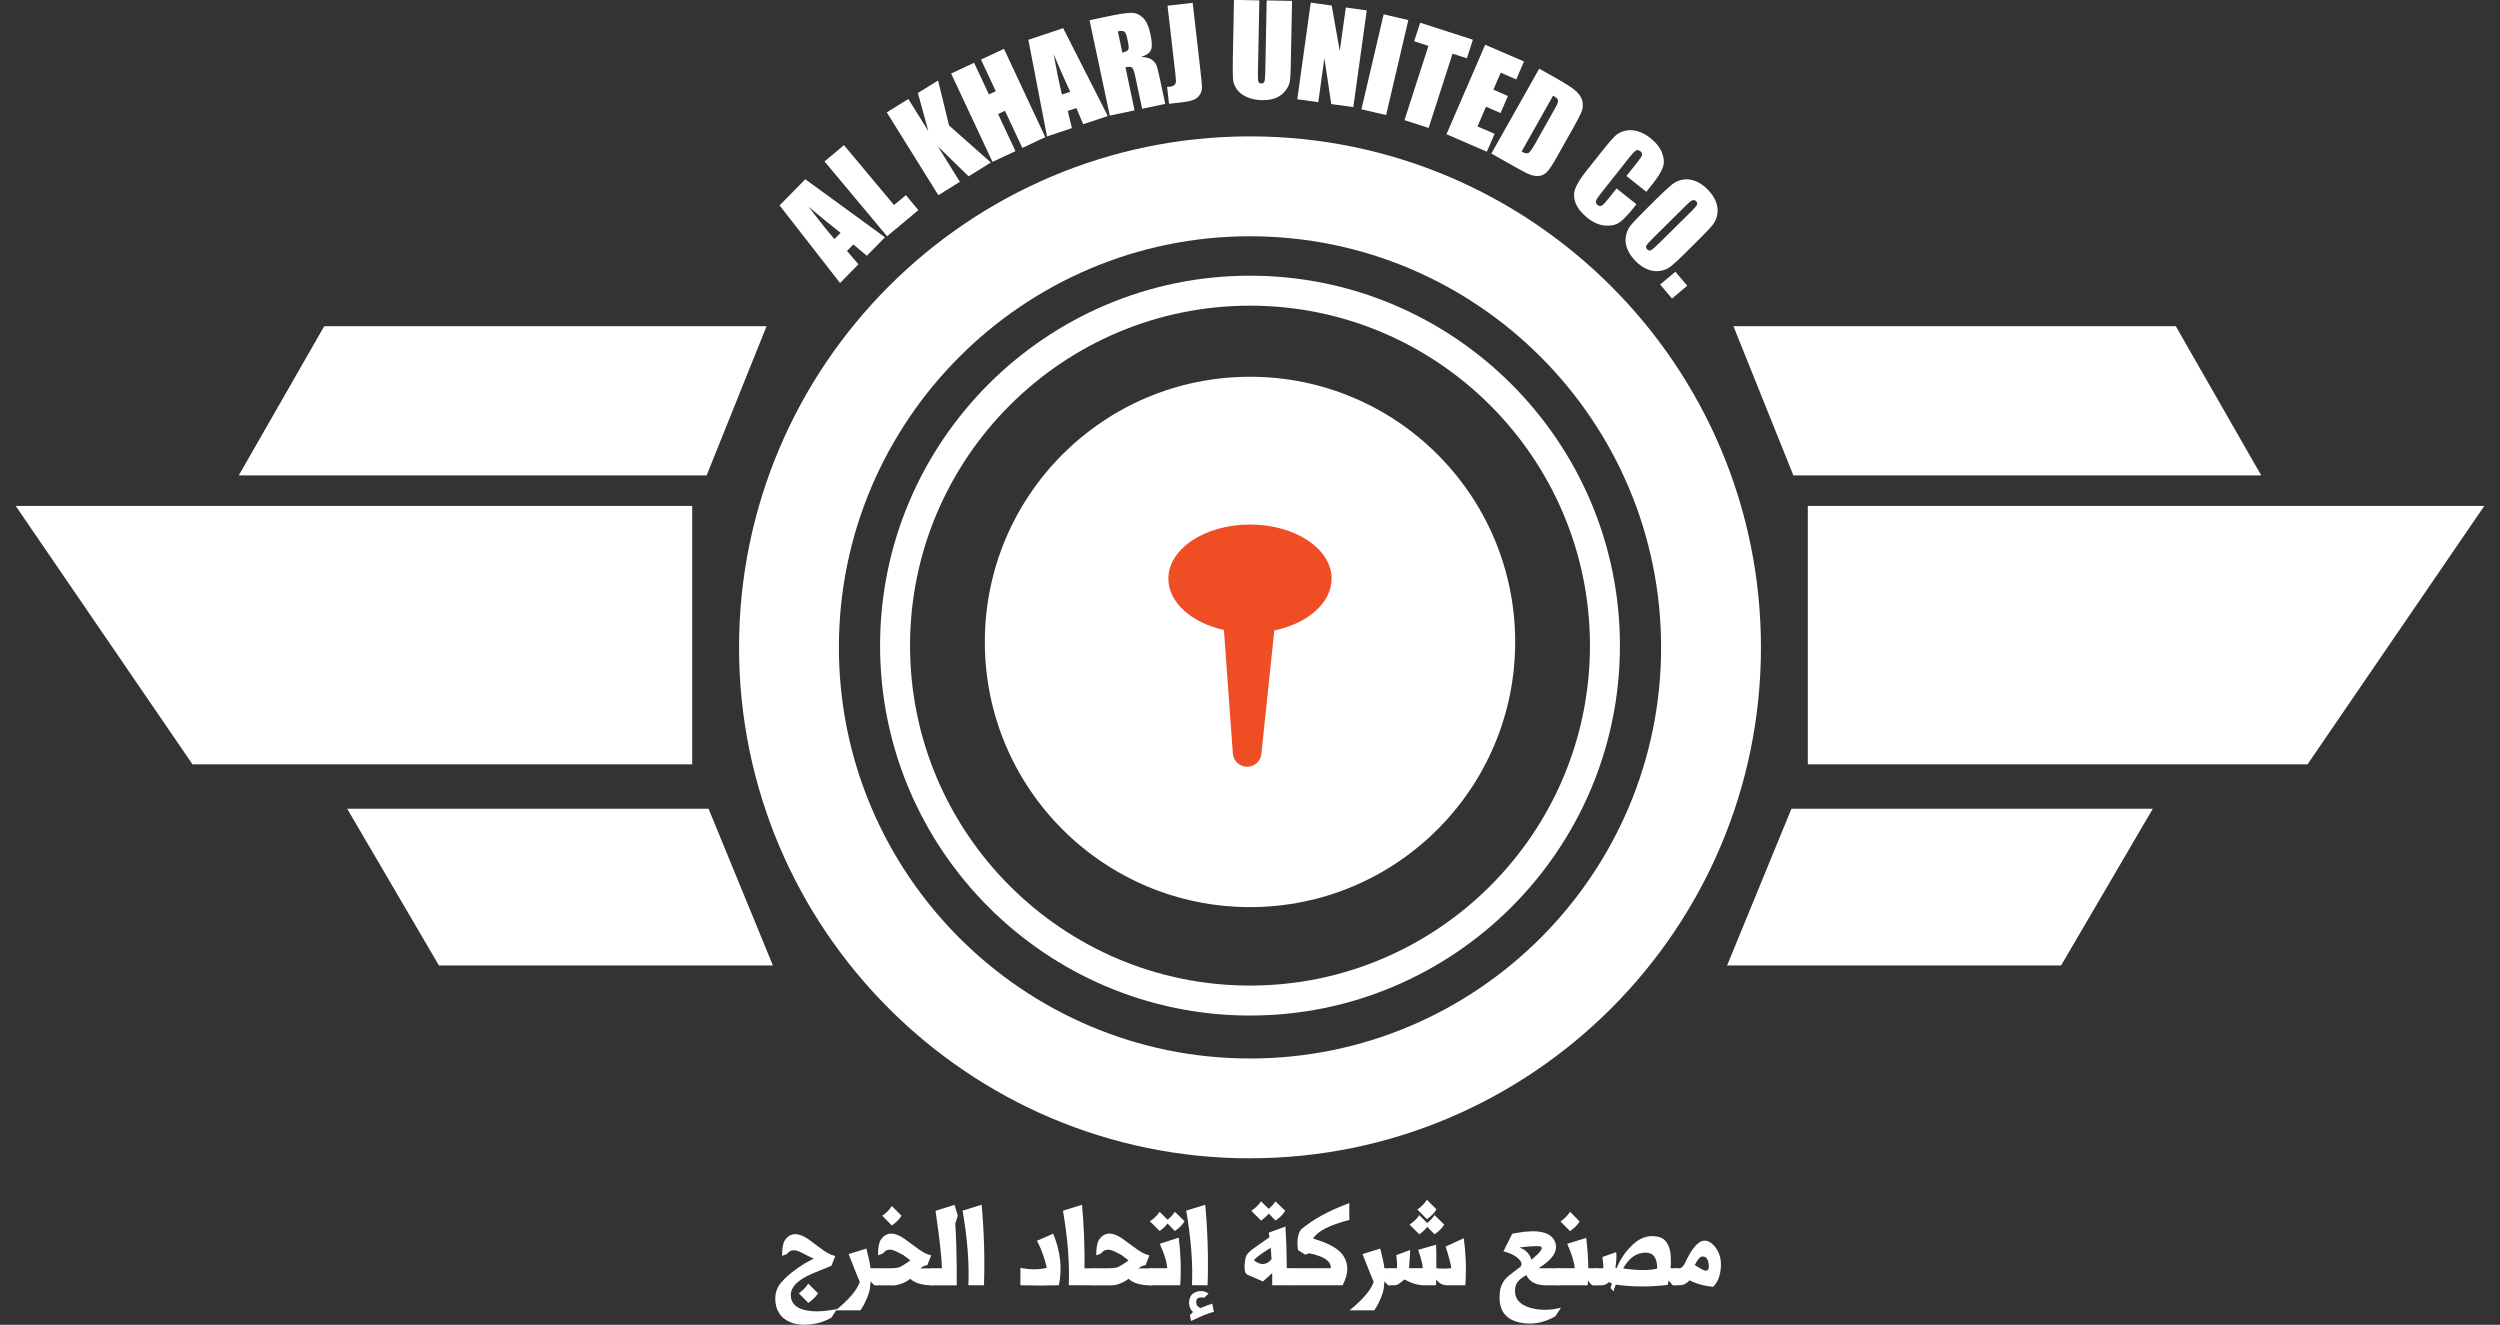
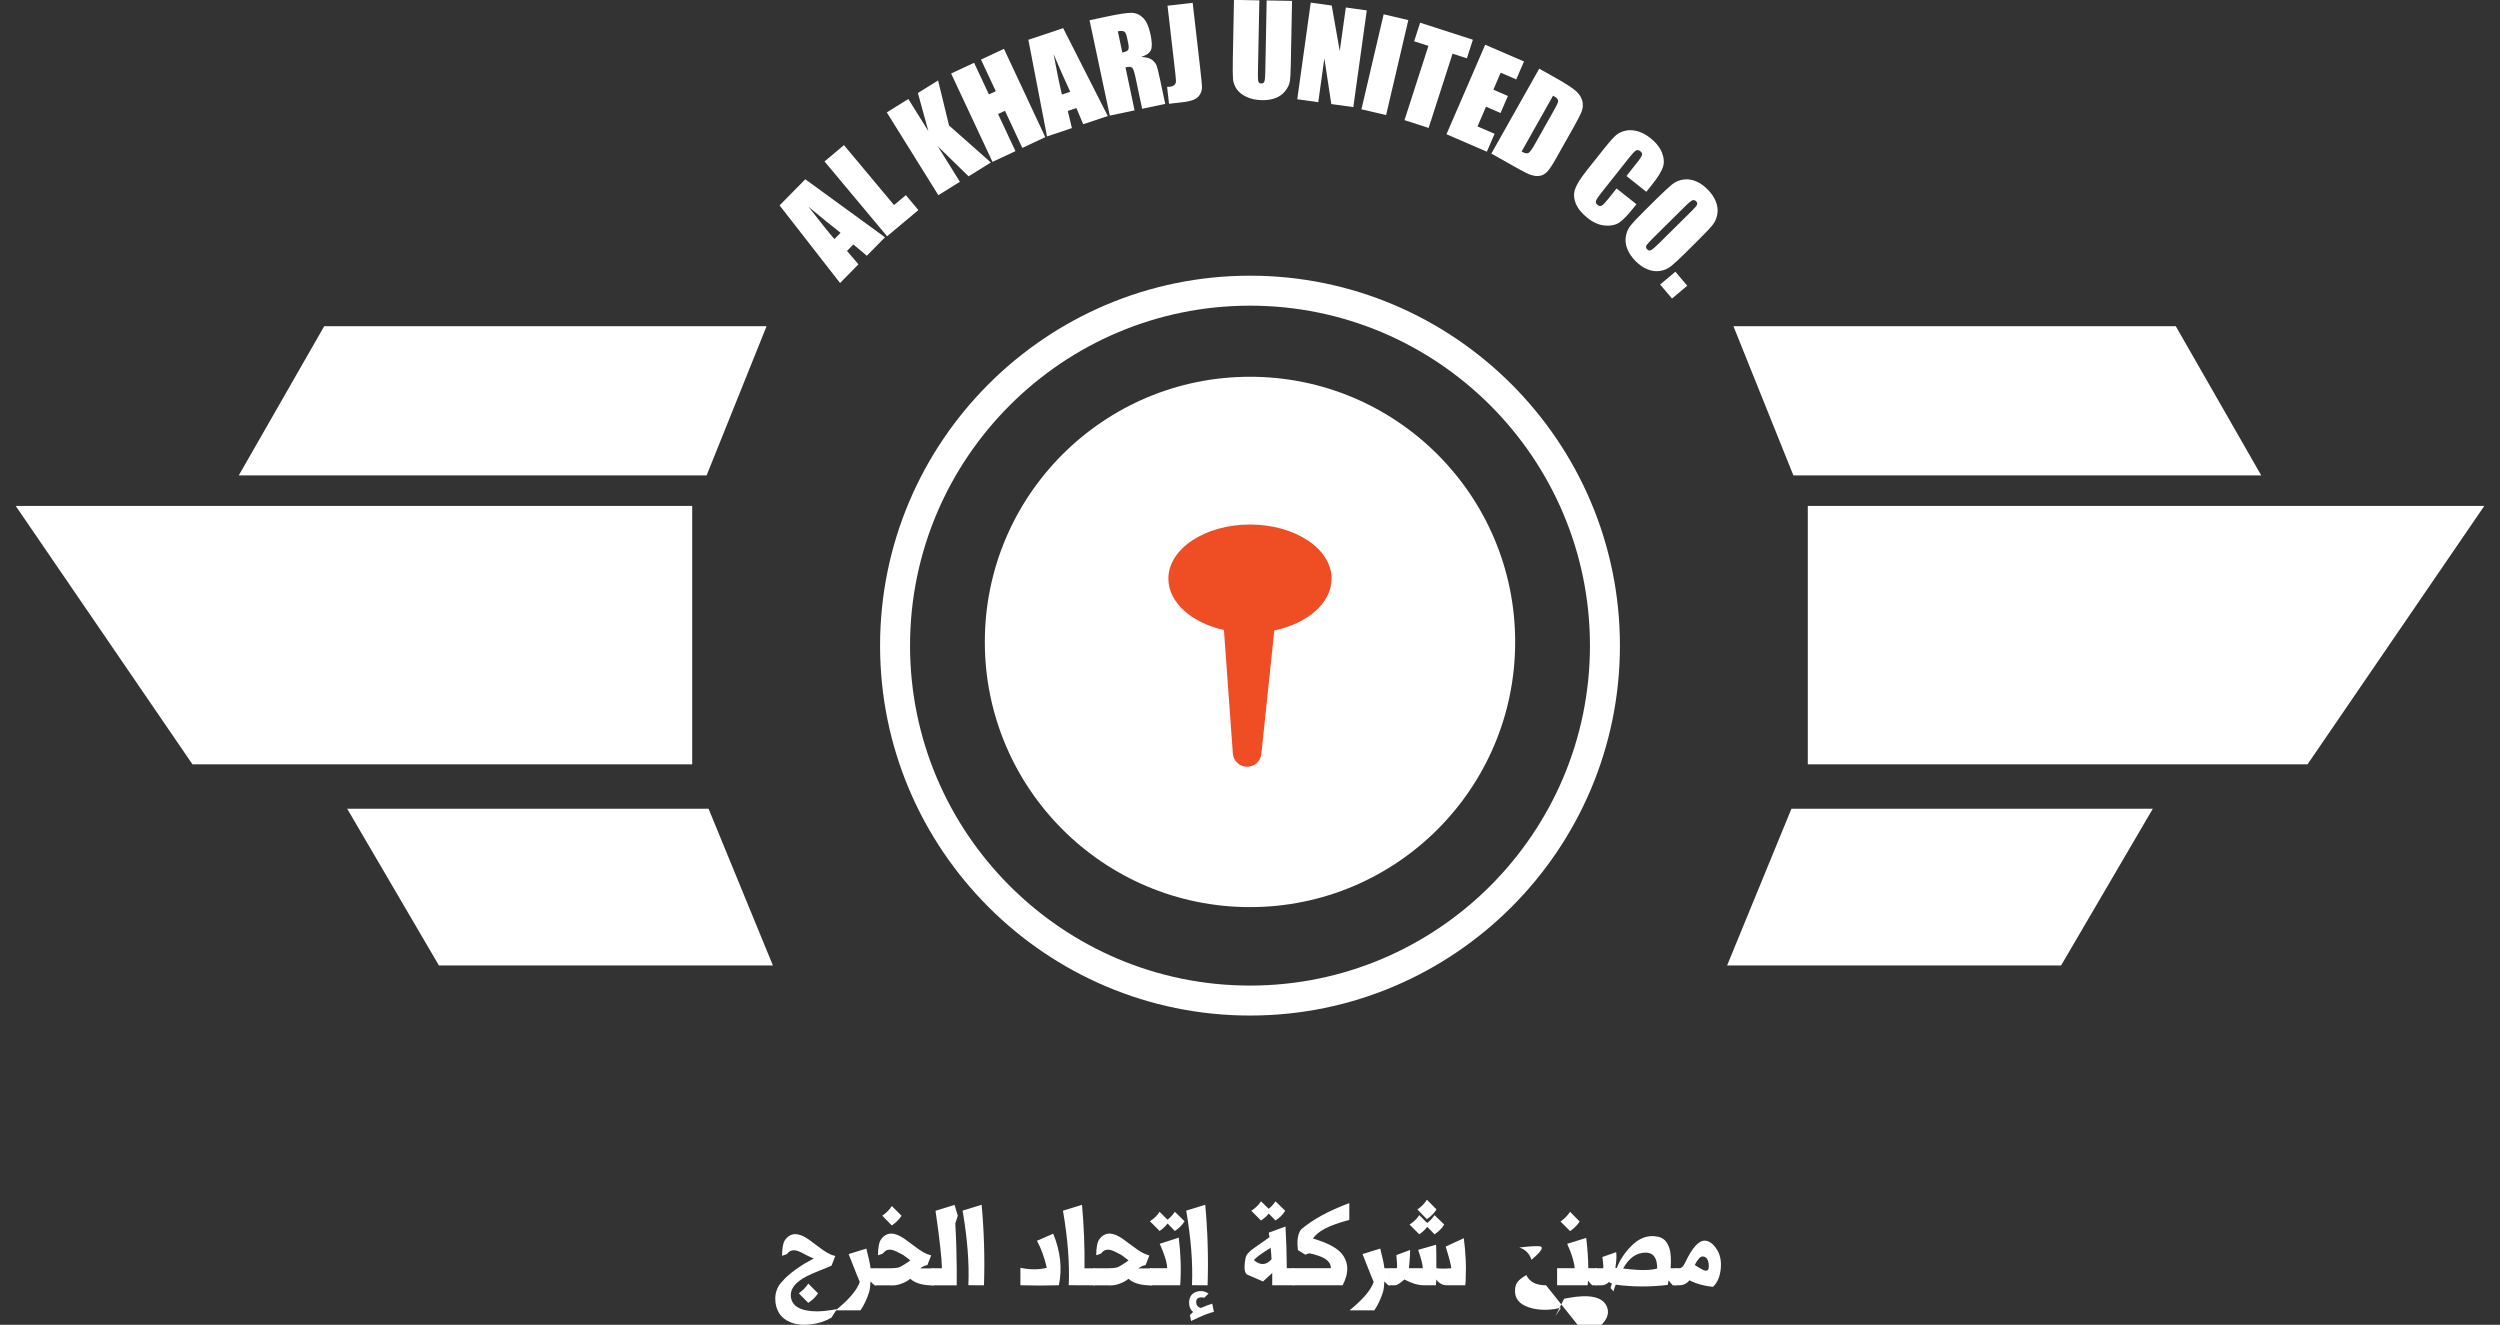
<svg xmlns="http://www.w3.org/2000/svg" id="Layer_1" version="1.1" viewBox="0 0 468 248">
  <rect x="0" y="0" width="468" height="248" fill="#333333" stroke="none" />
  <defs>
    <style>
      .st0 {
        fill: #ef4d24;
      }

      .st1 {
        fill: #fff;
      }
    </style>
  </defs>
  <polygon class="st1" points="324.5 61.07 335.72 88.99 423.3 88.99 407.31 61.07 324.5 61.07" />
  <polygon class="st1" points="338.42 96.62 338.42 143.08 431.97 143.08 465.06 94.71 338.42 94.71 338.42 96.62" />
  <polygon class="st1" points="335.36 151.39 323.31 180.74 385.83 180.74 403.01 151.39 335.36 151.39" />
  <polygon class="st1" points="143.5 61.07 132.28 88.99 44.7 88.99 60.69 61.07 143.5 61.07" />
  <polygon class="st1" points="129.58 96.62 129.58 143.08 36.03 143.08 2.94 94.71 129.58 94.71 129.58 96.62" />
  <polygon class="st1" points="132.64 151.39 144.69 180.74 82.17 180.74 64.99 151.39 132.64 151.39" />
-   <path class="st1" d="M234,216.84c-52.74,0-95.65-42.91-95.65-95.65S181.26,25.53,234,25.53s95.65,42.91,95.65,95.65-42.91,95.65-95.65,95.65ZM234,44.23c-42.44,0-76.96,34.52-76.96,76.96s34.52,76.96,76.96,76.96,76.96-34.52,76.96-76.96-34.52-76.96-76.96-76.96Z" />
  <path class="st1" d="M234,190.11c-38.18,0-69.25-31.06-69.25-69.25s31.07-69.25,69.25-69.25,69.25,31.07,69.25,69.25-31.06,69.25-69.25,69.25ZM234,57.22c-35.09,0-63.64,28.55-63.64,63.64s28.55,63.64,63.64,63.64,63.64-28.55,63.64-63.64-28.55-63.64-63.64-63.64Z" />
  <path class="st1" d="M234.78,155.26c-19.35,0-35.09-15.74-35.09-35.09s15.74-35.09,35.09-35.09,35.09,15.74,35.09,35.09-15.74,35.09-35.09,35.09ZM234.78,88.81c-17.29,0-31.35,14.06-31.35,31.35s14.07,31.35,31.35,31.35,31.35-14.07,31.35-31.35-14.07-31.35-31.35-31.35Z" />
  <circle class="st1" cx="234" cy="120.17" r="49.64" />
  <path class="st1" d="M234,121.56c-11.37,0-20.63-6.13-20.63-13.66s9.25-13.66,20.63-13.66,20.63,6.13,20.63,13.66-9.25,13.66-20.63,13.66ZM234,95.64c-10.6,0-19.23,5.5-19.23,12.26s8.62,12.26,19.23,12.26,19.22-5.5,19.22-12.26-8.62-12.26-19.22-12.26Z" />
-   <path class="st1" d="M234.42,141.75c-2.68,0-5.41-.75-7.85-2.25-14.77-9.03-13.19-32.09-13.12-33.07l1.4.11c-.02.23-1.59,23.19,12.45,31.77,4.27,2.61,9.44,2.73,13.5.31,5.22-3.11,11.61-10.8,12.43-29.77l1.4.06c-.85,19.59-7.6,27.62-13.12,30.91-2.17,1.29-4.61,1.93-7.09,1.93Z" />
  <path class="st0" d="M249.28,108.33c0-5.6-6.84-10.14-15.28-10.14s-15.28,4.54-15.28,10.14c0,4.47,4.36,8.25,10.4,9.61l1.67,23.11c.1,1.4,1.27,2.49,2.67,2.49s2.54-1.05,2.67-2.43l2.42-23.09c6.21-1.29,10.72-5.13,10.72-9.68Z" />
  <path class="st1" d="M155.66,236.93c-.29.15-1.02.45-2.17.9-1.09.43-1.94.8-2.54,1.12-2.06,1.08-3.03,2.33-2.91,3.73.13,1.42,1.13,2.3,2.98,2.64,1.25.24,2.73.22,4.43-.05.81-.13,1.22-.2,1.22-.21l-1.03,1.61c-1.11.65-2.35,1.06-3.75,1.24-1.47.19-2.76.07-3.87-.37-.94-.36-1.67-.94-2.17-1.73-.48-.77-.72-1.67-.72-2.69,0-1.31.47-2.42,1.4-3.34.85-.99,2.2-2.06,4.05-3.22,1.19-.66,1.78-.99,1.77-.98-.43-.14-.84-.32-1.23-.54-.92-.51-1.58-.81-1.98-.92-.38-.1-.72-.09-1.04.01-.27.09-.54.3-.8.64l-.9.32c.02-1.43.19-2.39.5-2.87.32-.5.71-.85,1.18-1.04.85-.35,1.94-.09,3.25.8.27.19.86.63,1.78,1.33.71.54,1.31.95,1.79,1.23.45.25.86.43,1.22.51l.25.06-.71,1.83ZM149.54,242.11c.75-.54,1.34-1.15,1.77-1.82l1.82,1.82c-.43.67-1.03,1.27-1.82,1.79l-1.77-1.79Z" />
  <path class="st1" d="M156.43,245.3c2.52-2.05,4.03-3.82,4.52-5.33-.04-.04-.74-1.78-2.09-5.21l3.32-1.03c.43,1.65.69,2.88.79,3.69h1.03v3.19h-.29c-.26-.21-.51-.46-.74-.74-.05.92-.14,1.59-.27,2.02-.41,1.29-.95,2.43-1.62,3.41h-4.64Z" />
  <path class="st1" d="M170.42,239.37c-.28.23-.53.4-.75.52-.77.41-1.49.65-2.16.72-.16.02-.7.02-1.63,0h-2.03v-3.19h1.98c1.3.02,2.14-.05,2.51-.18.24-.1.64-.33,1.2-.69.56-.36.85-.56.87-.61-.85-.66-1.29-.99-1.33-1.01-.92-.51-1.58-.81-1.98-.92-.38-.1-.72-.09-1.04.01-.27.1-.54.32-.8.65l-.9.31c.02-1.43.19-2.38.5-2.86.32-.51.71-.85,1.18-1.04.85-.36,1.93-.09,3.24.8.28.19.87.63,1.78,1.31.72.55,1.32.96,1.79,1.23.46.25.86.43,1.22.52l.25.06-.71,1.82c-.49.08-.94.29-1.35.62h2.49v3.19c-2.01,0-3.45-.41-4.34-1.24ZM166.95,225.77l1.82,1.82c-.43.67-1.03,1.28-1.82,1.82l-1.79-1.82c.77-.54,1.37-1.15,1.79-1.82Z" />
  <path class="st1" d="M179.1,240.61h-4.69v-3.19h1.92c-.03-1.85-.43-5.44-1.2-10.76l3.56-1.11.61,2.04-.47,1.45c.16,2.59.25,5.39.27,8.4v3.17Z" />
  <path class="st1" d="M181.28,240.58c.18-4.05-.18-8.7-1.08-13.95l3.56-1.1c.46,4.98.61,10.01.44,15.08l-2.92-.02Z" />
  <path class="st1" d="M197.16,230.95c1.36,3.31,1.71,6.53,1.06,9.65-2.21.07-4.61.07-7.2,0v-3.27c1.78.38,3.43.38,4.94,0-.43-1.88-1.04-3.57-1.84-5.06l3.05-1.33Z" />
  <path class="st1" d="M204.97,240.61h-.61l-4.29-.02c.18-4.05-.18-8.7-1.08-13.95l3.56-1.1c.36,3.93.52,7.89.47,11.89h1.95v3.19Z" />
  <path class="st1" d="M211.27,239.37c-.28.23-.53.4-.75.52-.77.41-1.49.65-2.16.72-.16.02-.7.02-1.63,0h-2.03v-3.19h1.98c1.3.02,2.14-.05,2.51-.18.24-.1.64-.33,1.2-.69.56-.36.85-.56.87-.61-.85-.66-1.29-.99-1.33-1.01-.92-.51-1.58-.81-1.98-.92-.38-.1-.72-.09-1.04.01-.27.1-.54.32-.8.65l-.9.31c.02-1.43.19-2.38.5-2.86.32-.51.71-.85,1.18-1.04.85-.36,1.93-.09,3.24.8.28.19.87.63,1.78,1.31.72.55,1.32.96,1.79,1.23.46.25.86.43,1.22.52l.25.06-.71,1.82c-.49.08-.94.29-1.35.62h2.49v3.19c-2.01,0-3.45-.41-4.34-1.24Z" />
  <path class="st1" d="M217.08,226.85l1.77,1.77c-.43.7-1.01,1.31-1.77,1.82l-1.82-1.82c.79-.51,1.39-1.1,1.82-1.77ZM218.5,237.41c-.05-1.13-.52-2.65-1.4-4.57l3.56-1.16c.39,3.16.48,6.13.27,8.92h-5.66v-3.19h3.23ZM219.93,226.85l1.82,1.77c-.43.7-1.03,1.31-1.82,1.82l-1.77-1.82c.75-.51,1.34-1.1,1.77-1.77Z" />
  <path class="st1" d="M223.14,240.58c.18-4.05-.18-8.7-1.08-13.95l3.56-1.1c.46,4.98.61,10.01.44,15.08l-2.92-.02ZM222.74,246.18c.25-.26.46-.45.61-.58-.37-.28-.61-.7-.71-1.25-.07-.34-.07-.67,0-.98.15-.81.61-1.33,1.4-1.57.78-.23,1.51-.11,2.2.36l-.8.77c-.32-.07-.6-.09-.83-.04-.57.11-.78.51-.64,1.2.07.35.33.61.8.77.97-.41,1.69-.68,2.16-.82l.31,1.54c-.81.16-2.23.72-4.27,1.71l-.22-1.1Z" />
  <path class="st1" d="M238.15,238.32l-1.72,1.57-2.85-1.23c-.64-.26-.77-1.34-.39-3.24.13-.57.68-1.19,1.65-1.84l2.8-1.97c-.05-.28-.09-.56-.12-.86l3.12-1.15c.15,2.44.23,5.04.25,7.81h1.4v3.19h-4.13v-2.28ZM236.06,224.89l1.82,1.77c-.43.7-1.03,1.31-1.82,1.82l-1.82-1.82c.78-.51,1.39-1.1,1.82-1.77ZM237.86,233.58c-1.88,1.18-2.92,1.96-3.12,2.33,1.2,1.01,2.29.96,3.29-.17-.03-.69-.09-1.41-.17-2.16ZM238.77,224.89l1.82,1.77c-.43.7-1.03,1.31-1.82,1.82l-1.77-1.82c.75-.51,1.34-1.1,1.77-1.77Z" />
  <path class="st1" d="M252.59,228.37c-3.73.97-5.99,2.13-6.78,3.49,2.67.78,4.45,1.73,5.36,2.82,1.33,1.64,1.38,3.61.17,5.92h-9.33v-3.19h7.12c.05-1-.7-1.77-2.26-2.31-.61-.23-1.21-.39-1.82-.49l-.69.27-1.38-.86c-.23-1.74-.04-3.02.57-3.86,2.21-1.88,5.22-3.53,9.04-4.94v3.15Z" />
  <path class="st1" d="M252.63,245.3c2.52-2.05,4.03-3.82,4.52-5.33-.04-.04-.74-1.78-2.09-5.21l3.32-1.03c.43,1.65.69,2.88.78,3.69h1.03v3.19h-.29c-.26-.21-.51-.46-.74-.74-.05.92-.14,1.59-.27,2.02-.41,1.29-.95,2.43-1.62,3.41h-4.64Z" />
  <path class="st1" d="M261.5,237.41c.07-.33.03-1.15-.1-2.46l2.58-.96c.02.47-.06,1.61-.22,3.42h2.58c0-.64-.29-1.79-.86-3.44l3.36-.96c.03.54.05,2.01.05,4.4.74.1,1.67.1,2.8,0-.07-.66-.42-2.01-1.06-4.05l3.39-1.57c.16,1.16.29,2.55.37,4.15.02.33.03.82.03,1.47l-.05,2.33c0,.16-.03.45-.07.86h-3.49c-.77,0-1.42-.36-1.94-1.08,0,.3-.03.66-.07,1.08h-2.28c-1.06,0-2.27-.36-3.61-1.08-.84.72-1.39,1.08-1.67,1.08h-1.18v-3.19h1.45ZM265.69,227.47l1.77,1.77c-.43.7-1.01,1.31-1.77,1.82l-1.82-1.82c.79-.51,1.39-1.1,1.82-1.77ZM267.12,224.59l1.79,1.82c-.43.69-1.02,1.29-1.79,1.82l-1.79-1.82c.75-.51,1.35-1.11,1.79-1.82ZM268.54,227.47l1.82,1.77c-.43.7-1.03,1.31-1.82,1.82l-1.77-1.82c.75-.51,1.34-1.1,1.77-1.77Z" />
-   <path class="st1" d="M289.42,240.61c-1.87,0-3.1-.64-3.69-1.92-.92.53-1.52,1.03-1.79,1.52-.2.36-.3.75-.32,1.18-.12,1.6.72,2.71,2.51,3.32,1.44.49,3.06.61,4.86.35.43-.08.83-.16,1.23-.25l-1.06,1.6c-2.13,1.24-4.33,1.64-6.61,1.18-2.55-.54-3.83-2.1-3.83-4.67,0-.97.12-1.74.37-2.31.18-.46.46-.9.84-1.33.24-.26.69-.63,1.33-1.1.75-.56,1.22-.92,1.4-1.08.33-.44.17-.95-.47-1.52-.61-.59-1.52-1.03-2.75-1.33l1.65-3.29c.36-.08.62-.13.79-.15,3.98-.72,6.37-.2,7.17,1.55.75,1.65-.25,3.33-3,5.03-.05.03,1.01.04,3.19.03h.64v3.19h-2.46ZM284.41,233.53c1.14.36,1.91,1.13,2.28,2.31,1.64-1.38,2.24-2.2,1.79-2.46-.28-.18-1.64-.13-4.08.15Z" />
+   <path class="st1" d="M289.42,240.61c-1.87,0-3.1-.64-3.69-1.92-.92.53-1.52,1.03-1.79,1.52-.2.36-.3.75-.32,1.18-.12,1.6.72,2.71,2.51,3.32,1.44.49,3.06.61,4.86.35.43-.08.83-.16,1.23-.25l-1.06,1.6l1.65-3.29c.36-.08.62-.13.79-.15,3.98-.72,6.37-.2,7.17,1.55.75,1.65-.25,3.33-3,5.03-.05.03,1.01.04,3.19.03h.64v3.19h-2.46ZM284.41,233.53c1.14.36,1.91,1.13,2.28,2.31,1.64-1.38,2.24-2.2,1.79-2.46-.28-.18-1.64-.13-4.08.15Z" />
  <path class="st1" d="M294.78,237.41c-.08-1.15-.55-2.67-1.4-4.57l3.56-1.11c.24,2,.38,3.89.39,5.68h1.6v3.19h-.89c-.26-.25-.51-.53-.76-.86,0,.07-.03.35-.07.86h-5.72v-3.19h3.29ZM293.92,226.85l1.79,1.82c-.43.67-1.02,1.27-1.79,1.79l-1.79-1.79c.75-.54,1.35-1.15,1.79-1.82Z" />
  <path class="st1" d="M313.15,240.61c-.26-.26-.52-.57-.78-.93-.07.29-.12.58-.17.86-3.37.39-6.62.38-9.73-.05-.12.34-.2.56-.25.64-.1.29-.15.51-.15.64l-.57-.64c.07-.31.15-.59.25-.84-.21-.1-.4-.2-.57-.29-.39.41-.86.61-1.4.61h-1.13v-3.19h1.47c.05-.3,0-1-.15-2.11l2.58-.91c.1.64.05,1.61-.15,2.92l.25.07c.57-1.47,1.43-2.8,2.58-3.98,1.52-1.64,3.22-2.28,5.08-1.91,1.2.21,1.97,1.1,2.33,2.65.16.88.2,1.97.1,3.27h1.03v3.19h-.64ZM303.84,237.46c2.98.39,5.11.39,6.39,0,0-1.98-.72-2.97-2.16-2.97-1.72,0-3.13.99-4.22,2.97Z" />
  <path class="st1" d="M321.28,233.73c.72,1.02,1,2.29.84,3.83-.16,1.49-.65,2.6-1.45,3.34-1.65-.16-3.12-.57-4.4-1.23-.51.62-1.14.93-1.89.93h-.83v-3.19h.81c.43,0,.8-.37,1.13-1.11,1.29-2.72,2.5-4.07,3.61-4.05.77,0,1.5.49,2.19,1.47ZM317.25,236.8c.38.26.81.52,1.3.79.97.56,1.41.3,1.33-.76-.06-1.08-.46-1.62-1.18-1.62-.41,0-.89.53-1.45,1.6Z" />
  <path class="st1" d="M150.74,33.55l14.93,10.87-3.4,3.46-2.52-2.12-1.19,1.21,2.14,2.51-3.44,3.5-11.32-14.53,4.81-4.89ZM157.35,43.58c-1.64-1.28-3.64-2.9-5.98-4.86,2.16,2.8,3.77,4.81,4.83,6.03l1.15-1.16Z" />
  <path class="st1" d="M157.99,27.17l9.37,11.21,2.22-1.85,2.34,2.8-5.86,4.9-11.71-14.01,3.64-3.05Z" />
  <path class="st1" d="M175.61,15.05l2.05,8.44,7.83,6.93-4.17,2.59-5.77-5.63,4.14,6.65-4.03,2.51-9.65-15.5,4.03-2.51,3.75,6.02-1.96-7.14,3.78-2.35Z" />
  <path class="st1" d="M187.94,9.14l7.74,16.54-4.3,2.01-3.25-6.95-1.29.6,3.25,6.95-4.3,2.01-7.74-16.54,4.3-2.01,2.77,5.92,1.29-.6-2.77-5.92,4.3-2.01Z" />
  <path class="st1" d="M199.02,5.26l8.36,16.46-4.6,1.54-1.28-3.03-1.61.54.77,3.21-4.66,1.56-3.49-18.09,6.51-2.18ZM200.35,17.19c-.88-1.89-1.92-4.24-3.12-7.05.65,3.47,1.17,5.99,1.57,7.56l1.55-.52Z" />
  <path class="st1" d="M203.97,3.79l3.29-.7c2.19-.47,3.69-.69,4.51-.69.81,0,1.54.3,2.17.9.64.59,1.12,1.65,1.44,3.17.29,1.39.32,2.36.07,2.91-.25.55-.86.98-1.86,1.29.97.03,1.65.21,2.05.52.4.32.67.63.81.93.15.3.37,1.18.68,2.62l1,4.71-4.32.91-1.26-5.94c-.2-.96-.4-1.53-.6-1.73-.2-.2-.62-.23-1.26-.09l1.7,8.06-4.64.98-3.79-17.87ZM209.26,5.87l.84,3.97c.52-.11.87-.26,1.05-.45.18-.19.19-.67.02-1.46l-.21-.98c-.12-.57-.3-.92-.54-1.05-.24-.14-.63-.15-1.16-.03Z" />
  <path class="st1" d="M223.27.53l1.39,12.13c.21,1.82.32,2.98.35,3.51s-.09,1.01-.35,1.47c-.26.45-.64.79-1.14,1.01-.5.22-1.27.39-2.32.51l-2.36.27-.36-3.17c.29,0,.49-.02.62-.04.34-.04.59-.15.77-.34.18-.19.26-.4.27-.64,0-.24-.04-.71-.11-1.4l-1.47-12.77,4.72-.54Z" />
  <path class="st1" d="M241.87.21l-.24,12.2c-.03,1.38-.09,2.36-.19,2.91-.1.56-.38,1.13-.84,1.71-.45.58-1.05,1.02-1.78,1.31-.73.29-1.59.43-2.57.41-1.09-.02-2.05-.22-2.88-.6-.83-.38-1.44-.86-1.85-1.45-.4-.59-.63-1.2-.7-1.85-.06-.64-.07-2-.03-4.06l.21-10.81,4.75.09-.27,13.69c-.02.8.02,1.31.1,1.53.08.22.26.34.52.34.3,0,.5-.11.59-.36s.15-.82.17-1.73l.26-13.46,4.75.09Z" />
  <path class="st1" d="M255.86,1.96l-2.52,18.09-4.12-.57-1.3-8.57-1.14,8.22-3.93-.55,2.52-18.09,3.93.55,1.5,8.51,1.14-8.15,3.93.55Z" />
  <path class="st1" d="M263.64,3.76l-4.16,17.78-4.62-1.08,4.16-17.78,4.62,1.08Z" />
  <path class="st1" d="M275.72,7.44l-1.12,3.48-2.68-.87-4.48,13.9-4.52-1.46,4.48-13.9-2.67-.86,1.12-3.48,9.88,3.19Z" />
  <path class="st1" d="M278.02,8.37l7.27,3.14-1.45,3.36-2.91-1.26-1.37,3.18,2.72,1.18-1.38,3.19-2.72-1.18-1.59,3.69,3.2,1.38-1.45,3.35-7.56-3.27,7.25-16.76Z" />
  <path class="st1" d="M288.13,12.85l3.1,1.74c2,1.13,3.3,1.98,3.9,2.56.6.58.96,1.18,1.1,1.81.13.63.09,1.22-.1,1.79-.2.56-.72,1.6-1.57,3.11l-3.14,5.57c-.8,1.43-1.41,2.35-1.81,2.75-.41.41-.85.65-1.34.73-.49.08-1.01.04-1.56-.13-.55-.17-1.32-.53-2.31-1.09l-5.22-2.94,8.97-15.91ZM290.74,17.9l-5.9,10.47c.6.34,1.03.42,1.3.26.27-.16.71-.77,1.3-1.84l3.48-6.18c.41-.72.64-1.2.71-1.42.07-.23.05-.44-.06-.63-.11-.19-.39-.41-.84-.66Z" />
  <path class="st1" d="M308.19,35.9l-3.72-2.95,1.97-2.49c.58-.72.89-1.21.95-1.45.06-.24-.04-.47-.31-.69-.31-.24-.59-.29-.84-.14-.26.15-.67.59-1.25,1.32l-5.27,6.65c-.55.7-.87,1.18-.95,1.46-.09.28.01.53.3.76.28.22.54.26.8.11.25-.14.69-.61,1.32-1.4l1.43-1.8,3.72,2.95-.44.56c-1.18,1.48-2.11,2.45-2.81,2.9-.7.45-1.59.63-2.68.53-1.09-.1-2.15-.57-3.2-1.4-1.09-.86-1.83-1.77-2.22-2.73-.39-.96-.43-1.87-.11-2.75.32-.88,1.04-2.02,2.15-3.42l3.32-4.18c.82-1.03,1.47-1.78,1.95-2.24.48-.46,1.08-.79,1.81-.99.73-.2,1.51-.19,2.35.03.84.22,1.66.65,2.47,1.29,1.1.87,1.83,1.8,2.21,2.79.38.99.43,1.89.15,2.7-.28.81-.94,1.88-2.01,3.22l-1.08,1.36Z" />
  <path class="st1" d="M315.68,47.18c-1.3,1.29-2.26,2.17-2.86,2.65-.6.48-1.29.77-2.06.89-.77.12-1.55.02-2.33-.29-.79-.31-1.54-.83-2.27-1.57-.69-.7-1.19-1.43-1.51-2.21-.32-.78-.42-1.56-.3-2.35.12-.79.42-1.48.89-2.07.47-.59,1.37-1.55,2.71-2.87l2.22-2.2c1.31-1.29,2.26-2.17,2.86-2.65.6-.48,1.29-.77,2.06-.89.77-.12,1.55-.03,2.33.29.78.31,1.54.83,2.26,1.57.69.7,1.19,1.43,1.51,2.21.32.78.42,1.56.3,2.35-.12.79-.42,1.48-.89,2.07-.47.59-1.37,1.55-2.71,2.87l-2.22,2.2ZM316.61,39.58c.6-.6.96-1.01,1.06-1.25.1-.23.05-.45-.16-.66-.18-.18-.38-.24-.6-.2-.23.04-.68.39-1.35,1.05l-6.06,6c-.75.75-1.19,1.23-1.31,1.47-.11.24-.06.47.16.69.23.23.47.28.74.14.27-.14.78-.58,1.55-1.34l5.96-5.9Z" />
  <path class="st1" d="M315.85,53.49l-2.85,2.4-2.22-2.63,2.85-2.4,2.22,2.63Z" />
  <path class="st1" d="M234,154.53c-18.95,0-34.36-15.42-34.36-34.36s15.42-34.36,34.36-34.36,34.36,15.42,34.36,34.36-15.41,34.36-34.36,34.36ZM234,87.67c-17.92,0-32.49,14.58-32.49,32.49s14.58,32.5,32.49,32.5,32.49-14.58,32.49-32.5-14.58-32.49-32.49-32.49Z" />
  <path class="st1" d="M232.1,91.65h3.81c.22,0,.4.18.4.4v2.89h-4.61v-2.89c0-.22.18-.4.4-.4Z" />
</svg>